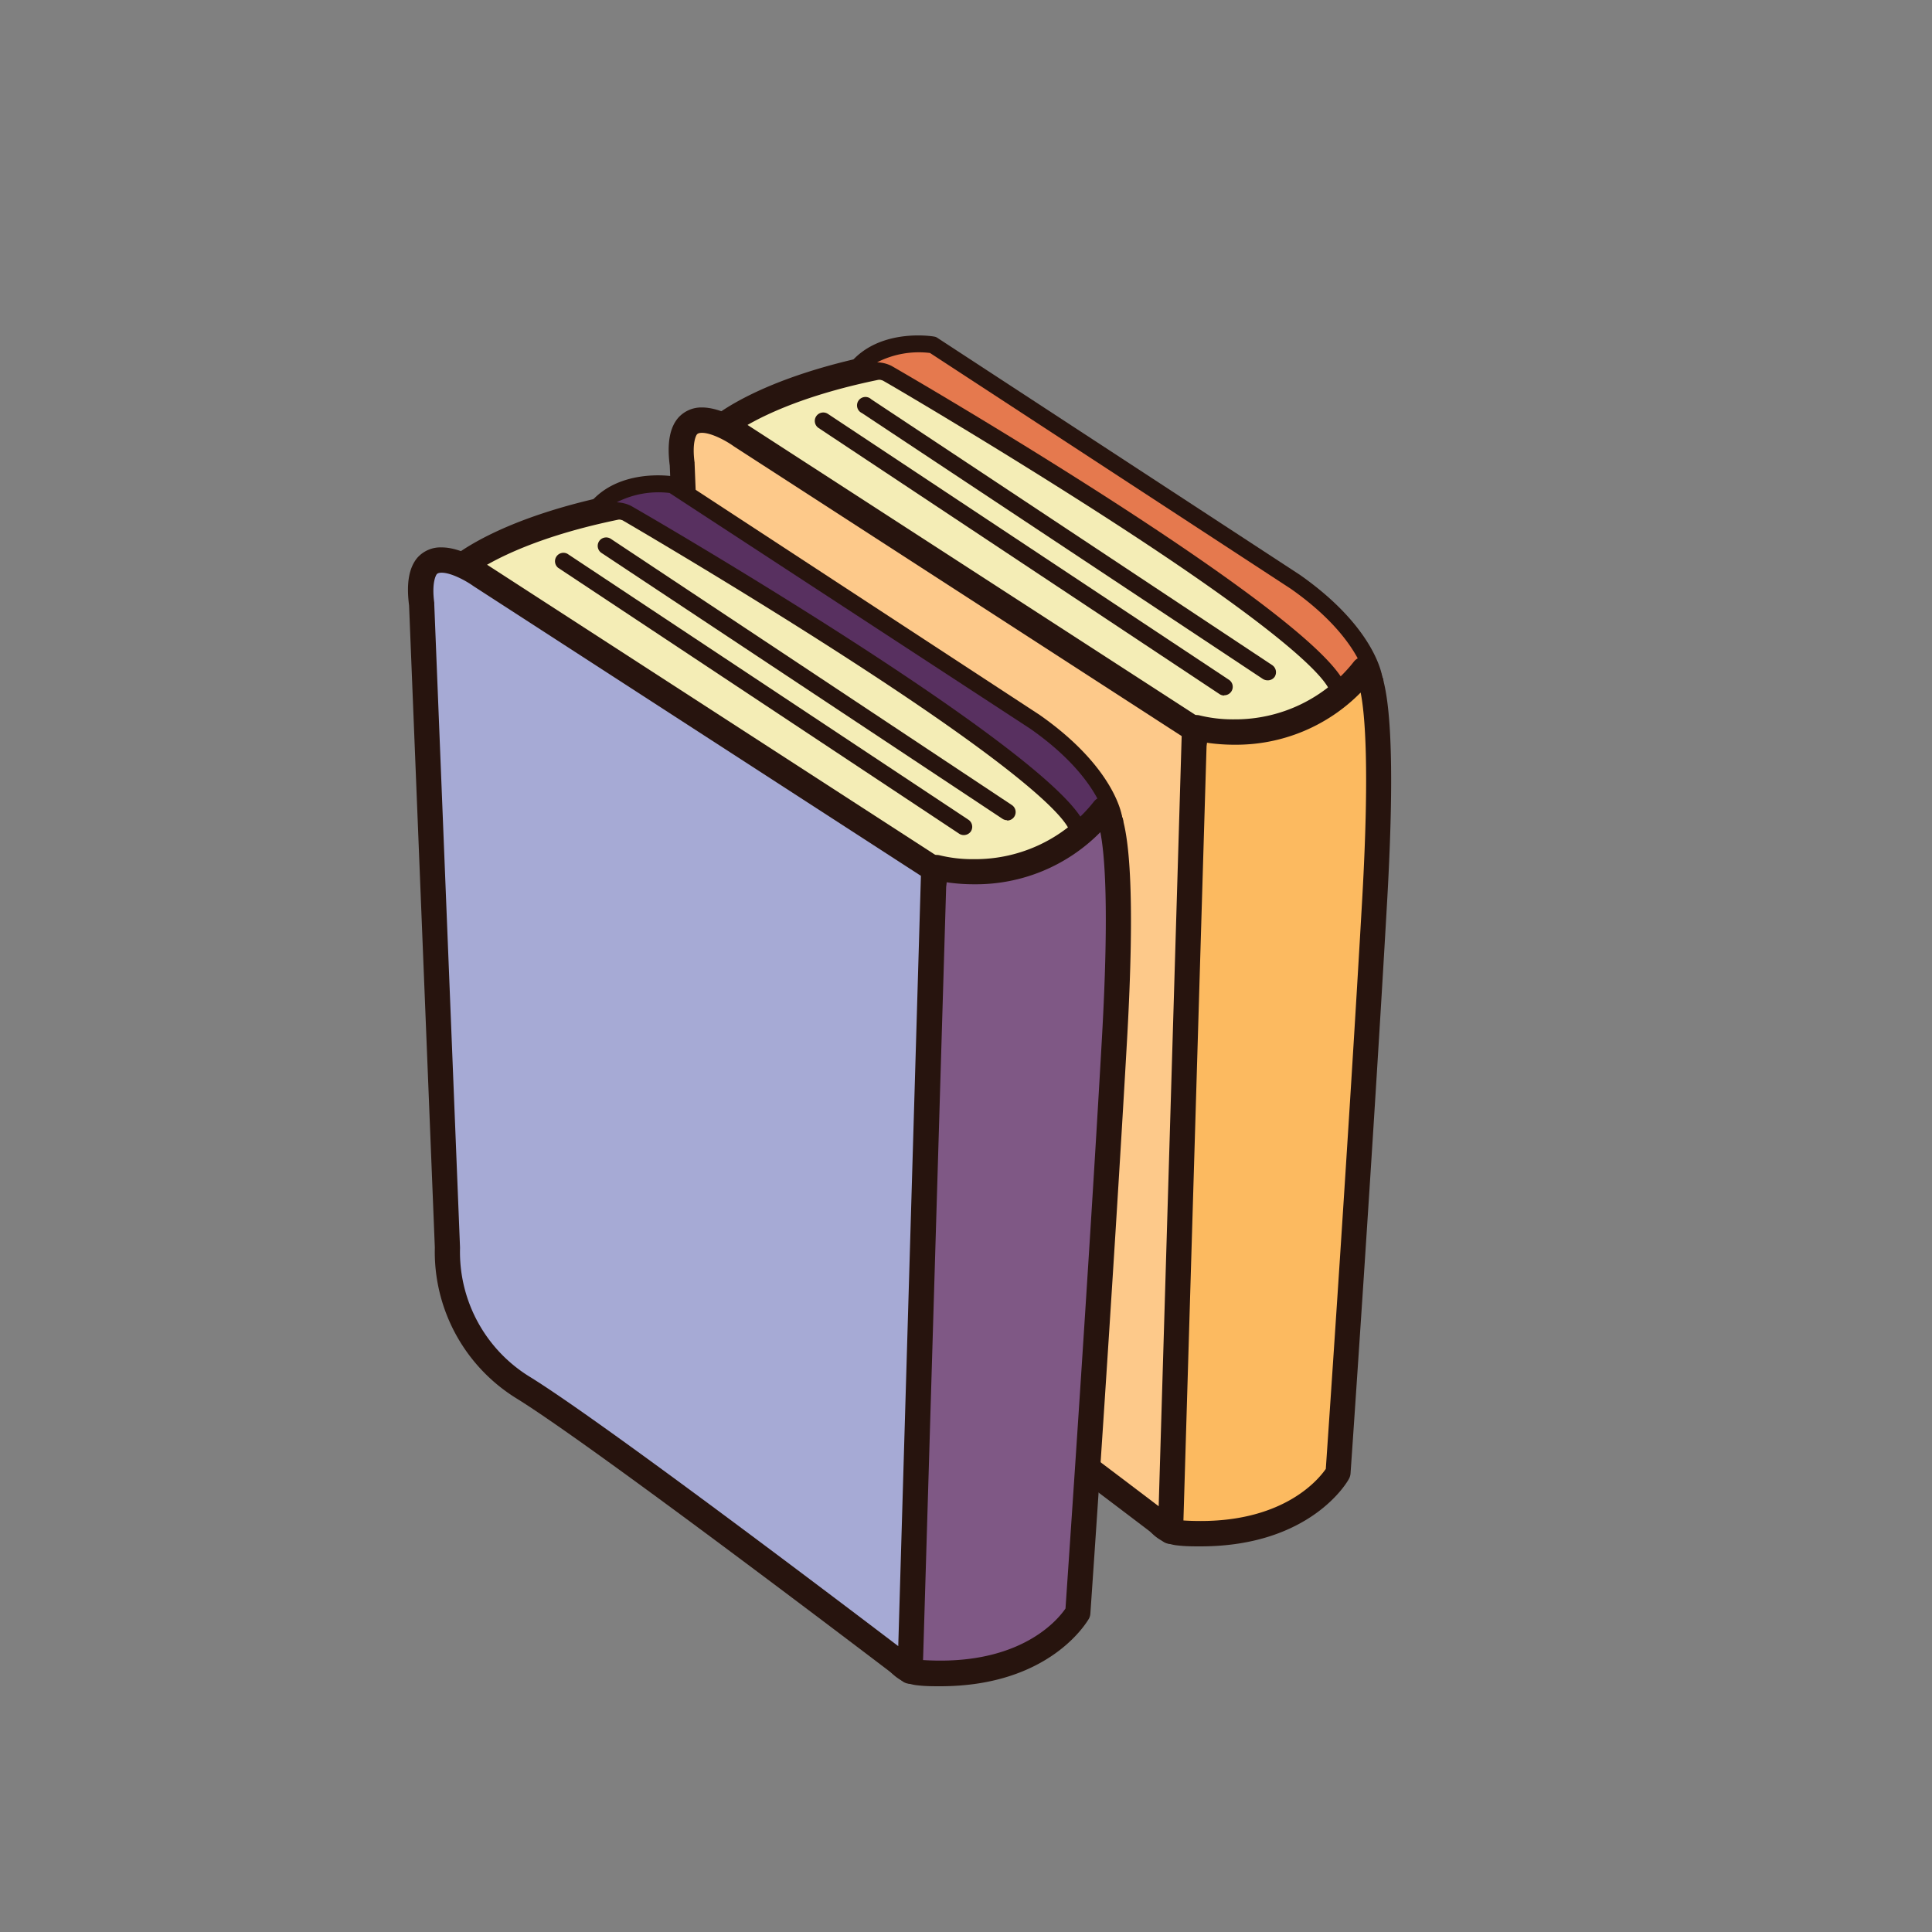
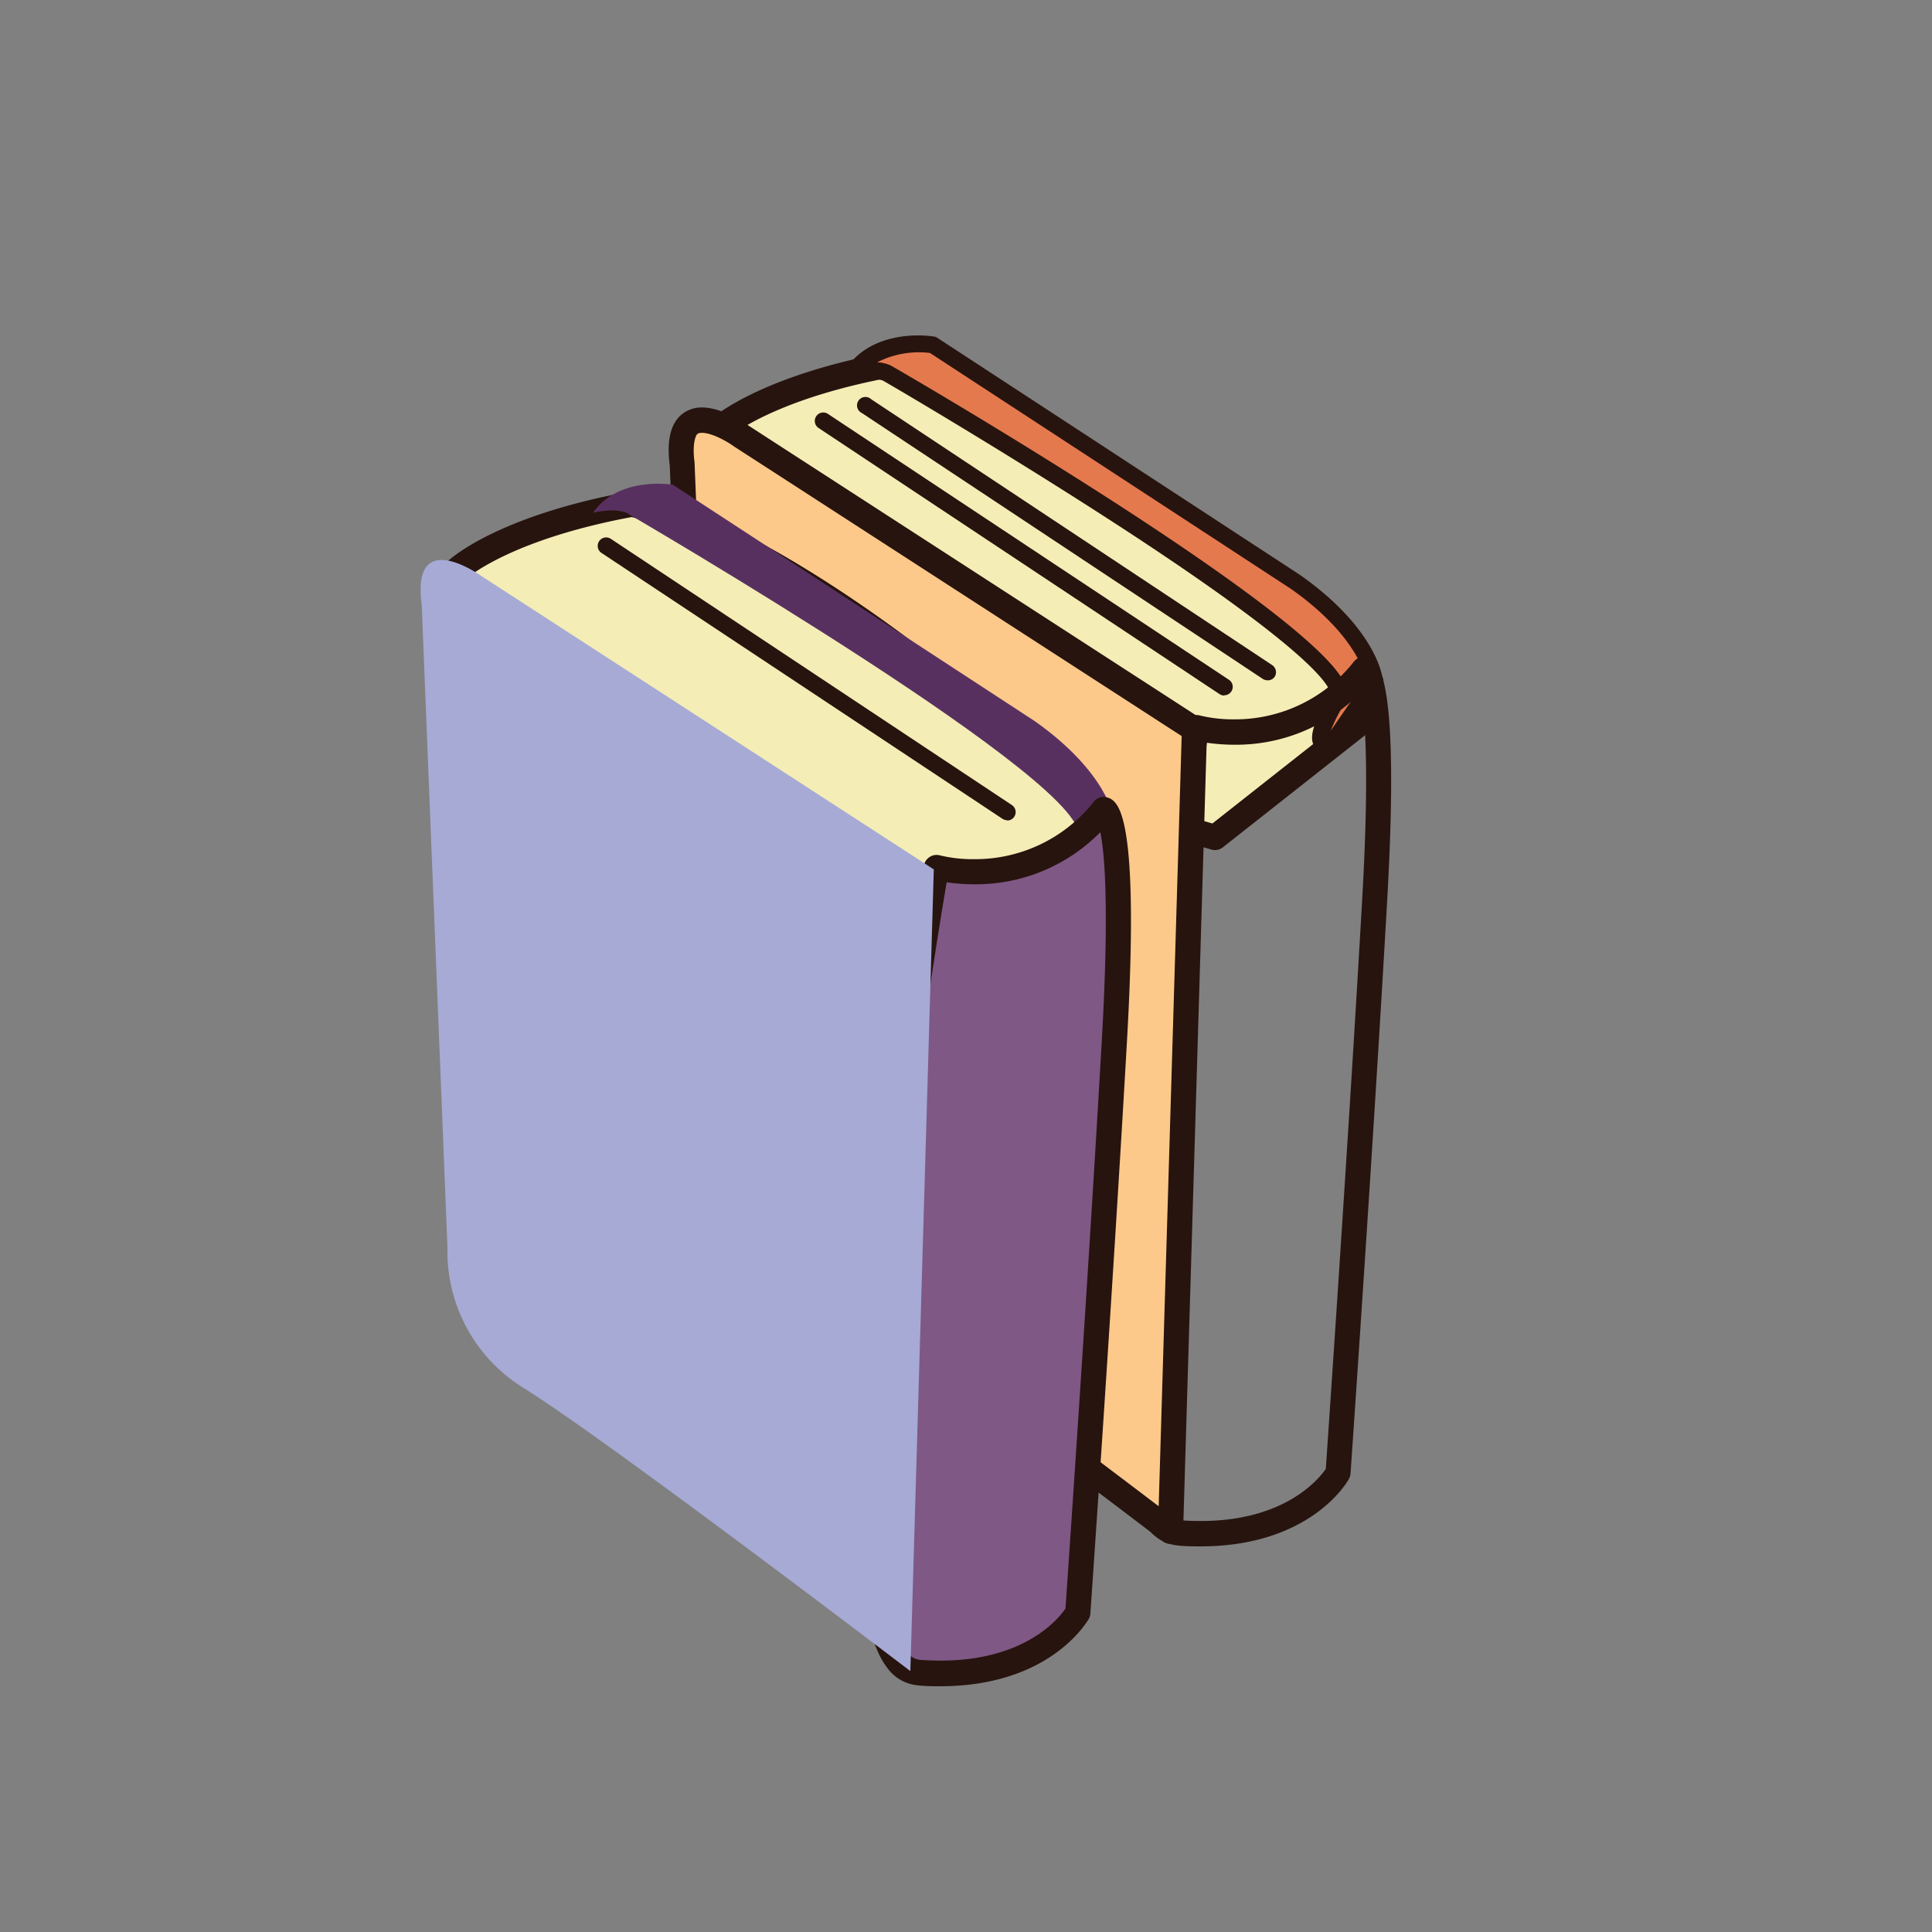
<svg xmlns="http://www.w3.org/2000/svg" id="book" viewBox="0 0 300 300">
  <rect x="0" y="0" width="300" height="300" fill="#808080" stroke="none" />
  <defs>
    <style>.cls-1{fill:#f4edb6;}.cls-2{fill:#27140e;}.cls-3{fill:#e5794e;}.cls-4{fill:#fcba60;}.cls-5{fill:#fdc98a;}.cls-6{fill:#583060;}.cls-7{fill:#7f5885;}.cls-8{fill:#a6aad5;}</style>
  </defs>
  <title>bookss</title>
  <path class="cls-1" d="M111.3,66.88s6.74-6.57,27.2-10.31c20,4.5,46.74,26.31,46.74,26.31l23.18,18.51,2.13,11.42L188.69,130,146.41,118Z" />
  <path class="cls-2" d="M188.69,132a2,2,0,0,1-.54-.07l-42.28-12.07a2,2,0,0,1-1.08-.78L109.68,68a2,2,0,0,1,.24-2.53c.3-.29,7.41-7,28.23-10.84a1.87,1.87,0,0,1,.78,0c20.24,4.55,46.45,25.81,47.55,26.71l23.17,18.49a2,2,0,0,1,.71,1.18l2.13,11.42a2,2,0,0,1-.73,1.9l-21.85,17.22A2,2,0,0,1,188.69,132Zm-41.06-15.74,40.63,11.61L208.4,112l-1.78-9.53L184,84.42c-.27-.23-26.26-21.3-45.56-25.84C124,61.27,116.71,65.4,114,67.29Z" />
  <path class="cls-3" d="M213.39,105.29s-.94-7-12.24-15L144.9,53.55s-8.4-1.41-12.37,4.35c3.76-.82,5.24.05,5.24.05s74.37,43.26,69.94,50.55c-5.39,8.88-.79,6.87-.79,6.87l6.63-9.62" />
  <path class="cls-2" d="M206,116.88a2.17,2.17,0,0,1-1.71-.72c-1.17-1.35-.52-3.76,2.26-8.35.12-.4.24-4.73-33.59-26.66-17.59-11.4-35.7-22-35.89-22.06h0s-1.27-.57-4.3.09a1.31,1.31,0,0,1-1.36-2c4.39-6.37,13.28-5,13.66-4.91a1.1,1.1,0,0,1,.5.2l56.26,36.78c11.51,8.07,12.74,15.37,12.81,15.87a1.31,1.31,0,0,1-.05,1.4L208,116.12a1.24,1.24,0,0,1-.56.45A3.55,3.55,0,0,1,206,116.88ZM136.2,56.26a5.31,5.31,0,0,1,2.24.56c6.95,4,68.06,39.84,70.66,50.09a2.84,2.84,0,0,1-.27,2.27,24.42,24.42,0,0,0-2.18,4.26l5.45-7.9a.17.17,0,0,1,0-.07c0-.11-1.14-6.67-11.69-14.06l-56-36.6A14.28,14.28,0,0,0,136.2,56.26Z" />
-   <path class="cls-4" d="M211.78,104s3.68,0,1.66,35.58c-2.18,38.52-5.69,89.13-5.69,89.13s-5.94,10.73-24.69,9.32,2.75-125,2.75-125A25.78,25.78,0,0,0,211.78,104Z" />
  <path class="cls-2" d="M186.41,240.12c-1.14,0-2.31,0-3.5-.14a6.51,6.51,0,0,1-4.76-2.75c-12.89-16.55,5-120.17,5.73-124.57a2,2,0,0,1,.89-1.33,1.93,1.93,0,0,1,1.59-.22,21.91,21.91,0,0,0,5.27.59h0a23.44,23.44,0,0,0,18.63-9,2,2,0,0,1,1.54-.72,2.38,2.38,0,0,1,1.7.8c2.5,2.68,3.14,15.08,1.91,36.87-2.16,38.08-5.66,88.64-5.7,89.15a2,2,0,0,1-.24.82C209.24,230.1,203.49,240.12,186.41,240.12Zm1-124.79c-5.27,30.93-15.76,107.15-6.15,119.48a2.63,2.63,0,0,0,2,1.25c1.08.09,2.16.12,3.2.12,13.1,0,18.35-6.55,19.41-8.09.37-5.34,3.61-52.57,5.66-88.62,1.15-20.35.41-28.63-.25-31.93a27.13,27.13,0,0,1-19.6,8.1h0A29,29,0,0,1,187.41,115.33Z" />
  <path class="cls-5" d="M105.92,72.13l4,99.9a24.88,24.88,0,0,0,11.88,21.81c12.94,8,59.94,43.94,59.94,43.94l3.73-124.53L115,67.62S104.29,60,105.92,72.13Z" />
  <path class="cls-2" d="M181.76,239.74a1.94,1.94,0,0,1-1.19-.4c-.47-.36-47.08-35.92-59.79-43.82A26.71,26.71,0,0,1,108,172L104,72.3c-.45-3.47,0-5.9,1.31-7.42A4.81,4.81,0,0,1,109,63.27c3.2,0,6.74,2.47,7.13,2.75l70.4,45.58a2,2,0,0,1,.9,1.71l-3.72,124.53a1.94,1.94,0,0,1-1.12,1.71A1.92,1.92,0,0,1,181.76,239.74ZM109,67.21c-.56,0-.72.18-.79.26s-.79,1.19-.35,4.39a1.15,1.15,0,0,0,0,.19l4,99.9a1.76,1.76,0,0,1,0,.23,22.74,22.74,0,0,0,11,20c11.1,6.9,46.35,33.57,57.06,41.71l3.57-119.59-69.55-45C112.77,68.45,110.48,67.21,109,67.21Z" />
  <path class="cls-2" d="M190.09,108a1.29,1.29,0,0,1-.72-.22L127.11,66.46a1.31,1.31,0,0,1,1.45-2.19l62.26,41.28a1.31,1.31,0,0,1-.73,2.41Z" />
  <path class="cls-2" d="M196.83,105.64a1.4,1.4,0,0,1-.73-.21L133.84,64.14A1.31,1.31,0,1,1,135.29,62l62.27,41.29a1.33,1.33,0,0,1,.36,1.82A1.3,1.3,0,0,1,196.83,105.64Z" />
  <path class="cls-1" d="M70.86,88.59S77.6,82,98.06,78.28c20,4.51,46.74,26.32,46.74,26.32L168,123.11l2.13,11.41-21.86,17.22L106,139.67Z" />
  <path class="cls-2" d="M148.25,153.71a2,2,0,0,1-.54-.08l-42.28-12.07a2,2,0,0,1-1.08-.78L69.24,89.71a2,2,0,0,1,.24-2.52c.3-.29,7.41-7,28.23-10.85a2.05,2.05,0,0,1,.78,0c20.24,4.56,46.45,25.81,47.56,26.71l23.16,18.5a2,2,0,0,1,.71,1.18L172,134.16a2,2,0,0,1-.71,1.91l-21.87,17.21A2,2,0,0,1,148.25,153.71ZM107.19,138l40.63,11.6L168,133.71l-1.77-9.52-22.61-18.06c-.28-.22-26.26-21.3-45.55-25.84C83.57,83,76.27,87.12,73.53,89Z" />
  <path class="cls-6" d="M172.94,127s-.93-7-12.23-15L104.46,75.26s-8.41-1.4-12.37,4.35c3.75-.82,5.25.06,5.25.06s74.36,43.25,69.93,50.54c-5.39,8.88-.79,6.88-.79,6.88l6.62-9.62" />
-   <path class="cls-2" d="M165.59,138.59a2.19,2.19,0,0,1-1.7-.71c-1.18-1.35-.52-3.77,2.26-8.35.12-.41.24-4.74-33.59-26.67C115,91.46,96.85,80.9,96.68,80.8h0s-1.28-.57-4.31.1a1.31,1.31,0,0,1-1.36-2c4.39-6.36,13.29-5,13.66-4.9a1.27,1.27,0,0,1,.5.19L161.42,111c11.54,8.08,12.76,15.39,12.82,15.86a1.31,1.31,0,0,1-.06,1.4l-6.62,9.62a1.33,1.33,0,0,1-.56.46A3.59,3.59,0,0,1,165.59,138.59ZM95.76,78a5.36,5.36,0,0,1,2.24.56c7,4,68.06,39.84,70.66,50.09a2.87,2.87,0,0,1-.27,2.28,24.07,24.07,0,0,0-2.18,4.26l5.45-7.9,0-.08c0-.1-1.13-6.67-11.69-14.06l-56-36.6A14.29,14.29,0,0,0,95.76,78Z" />
  <path class="cls-7" d="M171.34,125.72s3.68,0,1.66,35.57c-2.18,38.52-5.69,89.14-5.69,89.14s-5.94,10.73-24.69,9.31,2.75-125,2.75-125A25.78,25.78,0,0,0,171.34,125.72Z" />
  <path class="cls-2" d="M146,261.84c-1.13,0-2.3,0-3.49-.14a6.57,6.57,0,0,1-4.76-2.75c-12.89-16.56,5-120.17,5.72-124.57a2,2,0,0,1,2.48-1.56,21.54,21.54,0,0,0,5.28.59,23.46,23.46,0,0,0,18.63-8.94,1.84,1.84,0,0,1,1.54-.72,2.32,2.32,0,0,1,1.69.8c2.51,2.67,3.15,15.08,1.92,36.86-2.16,38.08-5.66,88.65-5.7,89.16a1.91,1.91,0,0,1-.24.81C168.79,251.81,163.05,261.84,146,261.84ZM147,137c-5.27,30.93-15.76,107.15-6.16,119.49a2.69,2.69,0,0,0,2,1.25c1.08.08,2.16.12,3.19.12,13.13,0,18.34-6.51,19.42-8.09.36-5.33,3.62-52.57,5.66-88.62,1.15-20.36.41-28.64-.25-31.93a27.12,27.12,0,0,1-19.6,8.09h0A28.93,28.93,0,0,1,147,137Z" />
  <path class="cls-8" d="M65.48,93.84l4,99.9a24.89,24.89,0,0,0,11.88,21.82c12.94,8.05,60,43.93,60,43.93L145,135,74.57,89.33S63.85,81.68,65.48,93.84Z" />
-   <path class="cls-2" d="M141.33,261.46a2,2,0,0,1-1.2-.4c-.47-.36-47.08-35.92-59.79-43.83a26.75,26.75,0,0,1-12.82-23.51L63.52,94c-.45-3.46,0-5.89,1.31-7.42A4.81,4.81,0,0,1,68.58,85c3.2,0,6.74,2.46,7.13,2.74l70.41,45.58A2,2,0,0,1,147,135l-3.72,124.52a2,2,0,0,1-1.12,1.72A1.94,1.94,0,0,1,141.33,261.46ZM68.58,88.93c-.56,0-.72.18-.78.26s-.8,1.19-.37,4.39a1.11,1.11,0,0,1,0,.19l4,99.9v.22a22.74,22.74,0,0,0,11,20c11.1,6.9,46.35,33.58,57.05,41.72L143,136,73.5,91C72.33,90.16,70.05,88.93,68.58,88.93Z" />
-   <path class="cls-2" d="M149.65,129.67a1.27,1.27,0,0,1-.72-.22L86.67,88.17A1.31,1.31,0,0,1,88.12,86l62.26,41.29a1.32,1.32,0,0,1,.37,1.82A1.34,1.34,0,0,1,149.65,129.67Z" />
  <path class="cls-2" d="M156.38,127.36a1.32,1.32,0,0,1-.72-.22L93.4,85.86a1.31,1.31,0,0,1,1.45-2.19L157.11,125a1.31,1.31,0,0,1-.73,2.41Z" />
</svg>